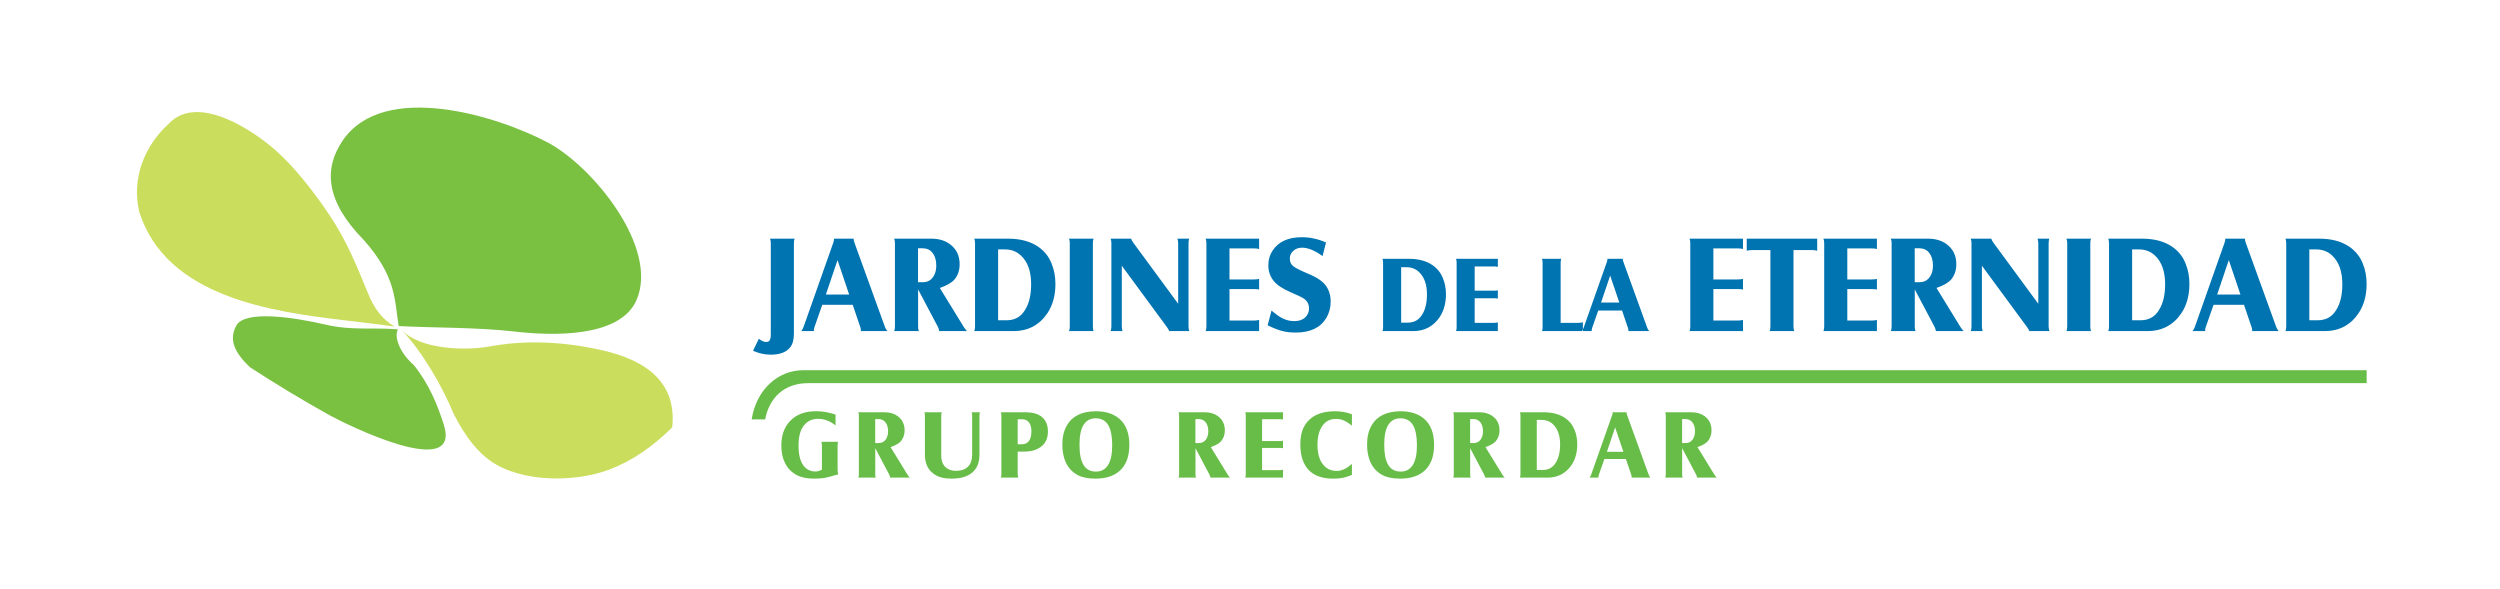
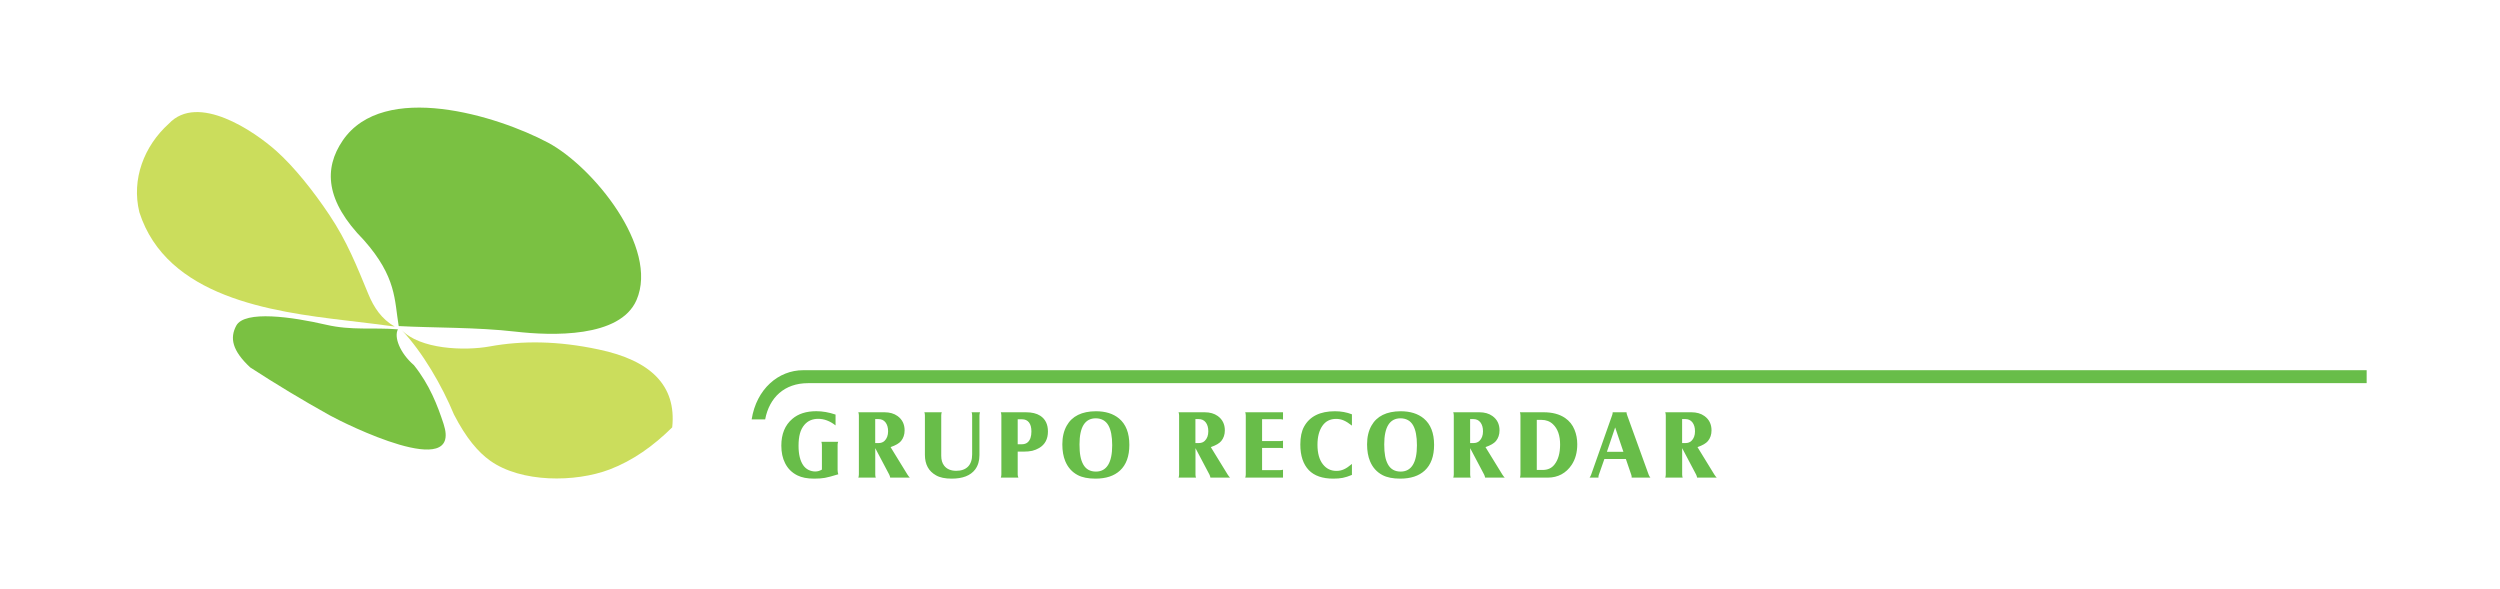
<svg xmlns="http://www.w3.org/2000/svg" width="628pt" height="148pt" viewBox="0 0 628 148" version="1.1">
  <g id="surface1">
    <path style=" stroke:none;fill-rule:evenodd;fill:rgb(47.8%,75.699%,25.899%);fill-opacity:1;" d="M 99.961 82.73 C 98.945 84.59 100.363 88.602 103.977 91.73 C 107.922 96.668 109.91 101.852 111.43 106.492 C 116.246 121.195 86.496 106.371 82.875 104.355 C 76.035 100.551 69.363 96.527 62.844 92.289 C 58.324 88.059 57.688 84.91 59.344 81.812 C 61.438 77.891 73.414 79.602 81.906 81.57 C 88.41 83.078 93.633 82.207 99.961 82.73 Z M 100.152 81.91 C 108.828 82.375 119.684 82.18 129.48 83.305 C 138.609 84.352 155.758 84.918 159.898 75.363 C 165.594 62.203 148.914 41.809 137.641 35.82 C 124.867 29.039 96.367 20.266 86.105 35.277 C 81.281 42.336 81.719 50.473 91.418 60.332 C 99.648 69.641 99.062 75.363 100.152 81.91 " />
    <path style=" stroke:none;fill-rule:evenodd;fill:rgb(79.599%,86.699%,36.099%);fill-opacity:1;" d="M 99.168 82.031 C 95.875 81.574 91.492 81.047 86.879 80.5 C 68.109 78.277 41.855 74.629 35.008 53.312 C 32.984 45.035 36.176 36.691 42.406 31.07 C 49.684 23.312 63.832 32.922 69.461 37.961 C 73.863 41.906 78.672 47.891 82.781 54.055 C 87.195 60.668 89.598 66.781 92.543 73.906 C 93.895 77.184 95.84 80.176 99.168 82.031 Z M 100.844 82.844 C 105.457 87.766 116.664 88.18 123.023 87.023 C 131.164 85.535 140.184 85.602 150.402 87.793 C 163.383 90.516 169.977 96.793 168.859 107.352 C 164.129 112.027 158.965 115.707 153.156 117.922 C 144.48 121.23 130.898 121.273 123.117 115.719 C 120.109 113.57 117.086 110.051 114.031 104.113 C 111.051 96.918 106.152 88.426 100.844 82.844 " />
-     <path style=" stroke:none;fill-rule:evenodd;fill:rgb(0%,45.099%,69.398%);fill-opacity:1;" d="M 193.434 59.949 L 199.617 59.949 C 199.496 60.195 199.426 60.578 199.426 61.082 L 199.426 83.816 C 199.426 85.297 199.133 86.43 198.52 87.215 C 197.562 88.469 195.906 89.094 193.59 89.094 C 192.109 89.094 190.648 88.766 189.164 88.121 L 190.613 85.105 C 191.344 85.645 191.938 85.906 192.406 85.906 C 192.859 85.906 193.172 85.77 193.348 85.473 C 193.539 85.176 193.625 84.652 193.625 83.906 L 193.625 61.082 C 193.609 60.629 193.559 60.266 193.434 59.949 Z M 206.555 76.57 L 204.617 82.094 C 204.496 82.422 204.445 82.684 204.445 82.895 C 204.445 82.965 204.445 83.051 204.461 83.172 L 201.289 83.172 C 201.535 82.859 201.711 82.512 201.867 82.094 L 209.324 60.961 C 209.445 60.629 209.496 60.352 209.496 60.16 C 209.496 60.09 209.496 60.039 209.496 59.949 L 214.426 59.949 C 214.426 60.195 214.48 60.508 214.617 60.91 L 222.285 82.094 C 222.422 82.492 222.633 82.84 222.91 83.172 L 216.238 83.172 C 216.258 83.066 216.258 83 216.258 82.93 C 216.258 82.703 216.203 82.422 216.082 82.094 L 214.199 76.57 Z M 207.457 73.992 L 213.312 73.992 L 210.387 65.332 Z M 230.629 72.703 L 230.629 82.039 C 230.629 82.477 230.68 82.859 230.82 83.172 L 224.617 83.172 C 224.738 82.91 224.793 82.527 224.809 82.039 L 224.809 61.082 C 224.809 60.664 224.738 60.297 224.617 59.949 L 233.887 59.949 C 235.75 59.949 237.301 60.387 238.539 61.273 C 240.211 62.477 241.062 64.184 241.062 66.379 C 241.062 67.895 240.629 69.148 239.793 70.176 C 239.113 70.996 237.875 71.711 236.082 72.336 L 242.094 82.129 C 242.406 82.613 242.684 82.965 242.93 83.172 L 235.941 83.172 C 235.871 82.805 235.77 82.441 235.594 82.094 Z M 230.609 70.891 L 231.797 70.891 C 232.684 70.891 233.398 70.629 233.922 70.125 C 234.758 69.324 235.191 68.172 235.191 66.711 C 235.191 65.387 234.879 64.324 234.27 63.539 C 233.66 62.754 232.824 62.371 231.777 62.371 L 230.609 62.371 Z M 244.738 59.949 L 253.188 59.949 C 256.289 59.949 258.816 60.629 260.785 61.973 C 262.336 63.035 263.449 64.426 264.148 66.168 C 264.809 67.773 265.121 69.496 265.121 71.328 C 265.121 74.199 264.461 76.641 263.117 78.66 C 262.145 80.125 260.941 81.238 259.496 82.023 C 258.051 82.789 256.445 83.172 254.672 83.172 L 244.738 83.172 C 244.859 82.84 244.93 82.457 244.93 82.039 L 244.93 61.082 C 244.914 60.594 244.859 60.23 244.738 59.949 Z M 250.73 80.453 L 252.789 80.453 C 254.602 80.453 255.992 79.828 256.988 78.574 C 258.344 76.883 259.023 74.496 259.023 71.414 C 259.023 68.227 258.188 65.82 256.48 64.203 C 255.402 63.172 254.043 62.652 252.406 62.652 L 250.73 62.652 Z M 268.535 59.949 L 274.703 59.949 C 274.602 60.23 274.531 60.594 274.531 61.082 L 274.531 82.039 C 274.531 82.527 274.602 82.895 274.703 83.172 L 268.535 83.172 C 268.66 82.859 268.727 82.492 268.727 82.039 L 268.727 61.082 C 268.727 60.629 268.66 60.246 268.535 59.949 Z M 281.793 66.746 L 281.793 82.039 C 281.812 82.492 281.883 82.875 281.984 83.172 L 278.988 83.172 C 279.109 82.84 279.18 82.457 279.18 82.039 L 279.18 61.082 C 279.164 60.613 279.109 60.23 278.988 59.949 L 284.145 59.949 C 284.199 60.195 284.371 60.523 284.668 60.945 L 295.957 76.309 L 295.957 61.082 C 295.941 60.629 295.887 60.266 295.766 59.949 L 298.746 59.949 C 298.621 60.16 298.57 60.543 298.555 61.082 L 298.555 82.074 C 298.57 82.492 298.641 82.859 298.762 83.172 L 293.711 83.172 C 293.641 82.945 293.449 82.598 293.117 82.145 Z M 302.855 59.949 L 316.289 59.949 L 316.289 62.547 C 315.922 62.457 315.539 62.406 315.137 62.406 L 308.848 62.406 L 308.848 70.195 L 315 70.195 C 315.52 70.195 315.957 70.141 316.289 70.055 L 316.289 72.738 C 315.977 72.648 315.574 72.613 315.051 72.613 L 308.848 72.613 L 308.848 80.523 L 314.945 80.523 C 315.453 80.523 315.906 80.473 316.289 80.367 L 316.289 83.172 L 302.855 83.172 C 302.977 82.859 303.047 82.492 303.047 82.059 L 303.047 61.082 C 303.031 60.594 302.977 60.23 302.855 59.949 Z M 318.43 81.711 L 319.406 78.016 C 320.121 78.609 320.695 79.043 321.113 79.34 C 322.387 80.227 323.727 80.664 325.121 80.664 C 326.27 80.664 327.191 80.367 327.855 79.742 C 328.5 79.133 328.832 78.363 328.832 77.477 C 328.832 76.449 328.395 75.613 327.523 75.004 C 327.09 74.707 325.957 74.148 324.074 73.348 C 322.07 72.457 320.68 71.52 319.895 70.508 C 319.039 69.395 318.605 68.102 318.605 66.641 C 318.605 65.246 318.988 63.973 319.738 62.859 C 321.219 60.664 323.656 59.586 327.07 59.586 C 329.074 59.586 331.078 60.02 333.102 60.91 L 332.227 64.324 C 330.277 62.91 328.551 62.215 327.07 62.215 C 326.199 62.215 325.469 62.477 324.895 63 C 324.301 63.523 324.004 64.164 324.004 64.949 C 324.004 65.77 324.285 66.395 324.84 66.848 C 325.383 67.301 326.672 67.945 328.691 68.801 C 330.852 69.688 332.316 70.699 333.082 71.797 C 333.867 72.91 334.266 74.234 334.266 75.75 C 334.266 77.266 333.898 78.645 333.168 79.879 C 331.688 82.32 329.145 83.539 325.504 83.539 C 324.23 83.539 323.066 83.418 322.035 83.137 C 320.992 82.859 319.789 82.391 318.43 81.711 Z M 347.281 65.012 L 353.891 65.012 C 356.312 65.012 358.289 65.543 359.828 66.594 C 361.039 67.422 361.914 68.512 362.457 69.875 C 362.977 71.129 363.223 72.477 363.223 73.906 C 363.223 76.156 362.703 78.062 361.652 79.645 C 360.891 80.789 359.953 81.66 358.82 82.273 C 357.691 82.871 356.438 83.172 355.047 83.172 L 347.281 83.172 C 347.379 82.914 347.43 82.613 347.43 82.285 L 347.43 65.898 C 347.418 65.516 347.379 65.23 347.281 65.012 Z M 351.969 81.047 L 353.574 81.047 C 354.992 81.047 356.082 80.555 356.859 79.574 C 357.922 78.254 358.453 76.387 358.453 73.977 C 358.453 71.484 357.797 69.602 356.465 68.336 C 355.617 67.531 354.555 67.121 353.273 67.121 L 351.969 67.121 Z M 365.754 65.012 L 376.258 65.012 L 376.258 67.043 C 375.973 66.973 375.672 66.934 375.359 66.934 L 370.441 66.934 L 370.441 73.023 L 375.25 73.023 C 375.66 73.023 376 72.98 376.258 72.914 L 376.258 75.012 C 376.016 74.945 375.699 74.918 375.293 74.918 L 370.441 74.918 L 370.441 81.102 L 375.211 81.102 C 375.605 81.102 375.961 81.062 376.258 80.98 L 376.258 83.172 L 365.754 83.172 C 365.852 82.926 365.906 82.641 365.906 82.301 L 365.906 65.898 C 365.891 65.516 365.852 65.23 365.754 65.012 Z M 397.621 83.172 L 387.352 83.172 C 387.445 82.926 387.5 82.641 387.5 82.301 L 387.5 65.898 C 387.5 65.543 387.445 65.258 387.352 65.012 L 392.188 65.012 C 392.09 65.242 392.051 65.543 392.035 65.898 L 392.035 81.102 L 396.531 81.102 C 397.023 81.09 397.379 81.035 397.621 80.938 Z M 401.477 78.008 L 399.965 82.328 C 399.871 82.586 399.828 82.789 399.828 82.953 C 399.828 83.008 399.828 83.078 399.844 83.172 L 397.363 83.172 C 397.555 82.926 397.691 82.656 397.812 82.328 L 403.645 65.801 C 403.738 65.543 403.781 65.324 403.781 65.176 C 403.781 65.121 403.781 65.078 403.781 65.012 L 407.637 65.012 C 407.637 65.203 407.676 65.449 407.785 65.762 L 413.781 82.328 C 413.891 82.641 414.051 82.914 414.27 83.172 L 409.051 83.172 C 409.066 83.09 409.066 83.035 409.066 82.98 C 409.066 82.805 409.023 82.586 408.93 82.328 L 407.461 78.008 Z M 402.188 75.992 L 406.766 75.992 L 404.477 69.223 Z M 424.41 59.949 L 437.84 59.949 L 437.84 62.547 C 437.477 62.457 437.094 62.406 436.691 62.406 L 430.402 62.406 L 430.402 70.195 L 436.551 70.195 C 437.074 70.195 437.512 70.141 437.84 70.055 L 437.84 72.738 C 437.527 72.648 437.129 72.613 436.605 72.613 L 430.402 72.613 L 430.402 80.523 L 436.5 80.523 C 437.004 80.523 437.457 80.473 437.84 80.367 L 437.84 83.172 L 424.41 83.172 C 424.531 82.859 424.602 82.492 424.602 82.059 L 424.602 61.082 C 424.586 60.594 424.531 60.23 424.41 59.949 Z M 438.781 59.949 L 456.48 59.949 L 456.48 62.98 C 455.992 62.859 455.559 62.809 455.141 62.809 L 450.523 62.809 L 450.523 82.039 C 450.539 82.492 450.609 82.875 450.715 83.172 L 444.547 83.172 C 444.652 82.875 444.723 82.492 444.723 82.039 L 444.723 62.809 L 440.297 62.809 C 439.809 62.809 439.305 62.859 438.781 62.98 Z M 458.051 59.949 L 471.48 59.949 L 471.48 62.547 C 471.113 62.457 470.73 62.406 470.332 62.406 L 464.043 62.406 L 464.043 70.195 L 470.191 70.195 C 470.715 70.195 471.148 70.141 471.48 70.055 L 471.48 72.738 C 471.168 72.648 470.766 72.613 470.242 72.613 L 464.043 72.613 L 464.043 80.523 L 470.141 80.523 C 470.645 80.523 471.098 80.473 471.48 80.367 L 471.48 83.172 L 458.051 83.172 C 458.172 82.859 458.242 82.492 458.242 82.059 L 458.242 61.082 C 458.223 60.594 458.172 60.23 458.051 59.949 Z M 480.992 72.703 L 480.992 82.039 C 480.992 82.477 481.047 82.859 481.184 83.172 L 474.984 83.172 C 475.105 82.91 475.156 82.527 475.176 82.039 L 475.176 61.082 C 475.176 60.664 475.105 60.297 474.984 59.949 L 484.25 59.949 C 486.113 59.949 487.664 60.387 488.902 61.273 C 490.574 62.477 491.43 64.184 491.43 66.379 C 491.43 67.895 490.992 69.148 490.156 70.176 C 489.477 70.996 488.238 71.711 486.445 72.336 L 492.457 82.129 C 492.77 82.613 493.047 82.965 493.293 83.172 L 486.305 83.172 C 486.234 82.805 486.133 82.441 485.957 82.094 Z M 480.977 70.891 L 482.16 70.891 C 483.051 70.891 483.762 70.629 484.285 70.125 C 485.121 69.324 485.559 68.172 485.559 66.711 C 485.559 65.387 485.242 64.324 484.633 63.539 C 484.023 62.754 483.188 62.371 482.145 62.371 L 480.977 62.371 Z M 497.855 66.746 L 497.855 82.039 C 497.875 82.492 497.941 82.875 498.047 83.172 L 495.051 83.172 C 495.172 82.84 495.242 82.457 495.242 82.039 L 495.242 61.082 C 495.227 60.613 495.172 60.23 495.051 59.949 L 500.211 59.949 C 500.262 60.195 500.434 60.523 500.73 60.945 L 512.02 76.309 L 512.02 61.082 C 512.004 60.629 511.949 60.266 511.828 59.949 L 514.809 59.949 C 514.684 60.16 514.633 60.543 514.617 61.082 L 514.617 82.074 C 514.633 82.492 514.703 82.859 514.824 83.172 L 509.773 83.172 C 509.703 82.945 509.512 82.598 509.18 82.145 Z M 519.094 59.949 L 525.262 59.949 C 525.156 60.23 525.086 60.594 525.086 61.082 L 525.086 82.039 C 525.086 82.527 525.156 82.895 525.262 83.172 L 519.094 83.172 C 519.215 82.859 519.285 82.492 519.285 82.039 L 519.285 61.082 C 519.285 60.629 519.215 60.246 519.094 59.949 Z M 529.598 59.949 L 538.047 59.949 C 541.148 59.949 543.676 60.629 545.641 61.973 C 547.191 63.035 548.309 64.426 549.004 66.168 C 549.668 67.773 549.98 69.496 549.98 71.328 C 549.98 74.199 549.316 76.641 547.977 78.66 C 547 80.125 545.801 81.238 544.352 82.023 C 542.906 82.789 541.305 83.172 539.527 83.172 L 529.598 83.172 C 529.719 82.84 529.789 82.457 529.789 82.039 L 529.789 61.082 C 529.773 60.594 529.719 60.23 529.598 59.949 Z M 535.59 80.453 L 537.645 80.453 C 539.457 80.453 540.852 79.828 541.844 78.574 C 543.203 76.883 543.883 74.496 543.883 71.414 C 543.883 68.227 543.047 65.82 541.34 64.203 C 540.258 63.172 538.898 62.652 537.262 62.652 L 535.59 62.652 Z M 556.043 76.57 L 554.109 82.094 C 553.988 82.422 553.934 82.684 553.934 82.895 C 553.934 82.965 553.934 83.051 553.953 83.172 L 550.781 83.172 C 551.023 82.859 551.199 82.512 551.355 82.094 L 558.812 60.961 C 558.934 60.629 558.988 60.352 558.988 60.16 C 558.988 60.09 558.988 60.039 558.988 59.949 L 563.918 59.949 C 563.918 60.195 563.969 60.508 564.109 60.91 L 571.773 82.094 C 571.914 82.492 572.121 82.84 572.402 83.172 L 565.73 83.172 C 565.746 83.066 565.746 83 565.746 82.93 C 565.746 82.703 565.695 82.422 565.57 82.094 L 563.691 76.57 Z M 556.949 73.992 L 562.801 73.992 L 559.875 65.332 Z M 574.109 59.949 L 582.559 59.949 C 585.66 59.949 588.184 60.629 590.152 61.973 C 591.703 63.035 592.82 64.426 593.516 66.168 C 594.18 67.773 594.492 69.496 594.492 71.328 C 594.492 74.199 593.828 76.641 592.488 78.66 C 591.512 80.125 590.309 81.238 588.863 82.023 C 587.418 82.789 585.816 83.172 584.039 83.172 L 574.109 83.172 C 574.23 82.84 574.301 82.457 574.301 82.039 L 574.301 61.082 C 574.281 60.594 574.23 60.23 574.109 59.949 Z M 580.102 80.453 L 582.156 80.453 C 583.969 80.453 585.363 79.828 586.355 78.574 C 587.715 76.883 588.395 74.496 588.395 71.414 C 588.395 68.227 587.559 65.82 585.852 64.203 C 584.77 63.172 583.41 62.652 581.773 62.652 L 580.102 62.652 L 580.102 80.453 " />
    <path style=" stroke:none;fill-rule:evenodd;fill:rgb(40.799%,74.1%,28.6%);fill-opacity:1;" d="M 209.891 104.141 L 209.891 106.863 C 208.484 105.754 207.031 105.211 205.531 105.211 C 204.09 105.211 202.934 105.703 202.07 106.715 C 201.555 107.316 201.184 108.031 200.949 108.883 C 200.715 109.73 200.594 110.766 200.594 111.984 C 200.594 114.152 201 115.801 201.812 116.934 C 202.145 117.402 202.574 117.773 203.105 118.043 C 203.633 118.301 204.199 118.438 204.805 118.438 C 205.383 118.438 205.938 118.277 206.465 117.957 L 206.465 111.777 C 206.453 111.441 206.402 111.172 206.328 110.977 L 210.539 110.977 C 210.453 111.195 210.418 111.469 210.406 111.777 L 210.406 118.043 C 210.418 118.473 210.469 118.844 210.578 119.141 C 209.051 119.605 207.93 119.914 207.203 120.039 C 206.477 120.172 205.578 120.234 204.508 120.234 C 202.797 120.234 201.395 119.965 200.309 119.422 C 198.918 118.734 197.883 117.699 197.207 116.332 C 196.578 115.102 196.27 113.633 196.27 111.934 C 196.27 109.031 197.191 106.789 199.027 105.227 C 200.531 103.93 202.551 103.293 205.062 103.293 C 206.613 103.293 208.215 103.574 209.891 104.141 Z M 219.863 112.574 L 219.863 119.176 C 219.863 119.484 219.898 119.754 219.996 119.977 L 215.613 119.977 C 215.699 119.793 215.738 119.52 215.75 119.176 L 215.75 104.363 C 215.75 104.066 215.699 103.809 215.613 103.562 L 222.164 103.562 C 223.48 103.562 224.578 103.871 225.453 104.5 C 226.633 105.348 227.238 106.555 227.238 108.105 C 227.238 109.176 226.93 110.062 226.34 110.789 C 225.859 111.367 224.984 111.875 223.715 112.316 L 227.965 119.238 C 228.188 119.582 228.383 119.828 228.555 119.977 L 223.617 119.977 C 223.57 119.719 223.496 119.461 223.371 119.215 Z M 219.852 111.297 L 220.688 111.297 C 221.316 111.297 221.82 111.109 222.188 110.754 C 222.781 110.188 223.09 109.375 223.09 108.34 C 223.09 107.402 222.867 106.652 222.438 106.098 C 222.004 105.543 221.414 105.273 220.676 105.273 L 219.852 105.273 Z M 246.176 103.562 C 246.102 103.785 246.051 104.055 246.039 104.363 L 246.039 114.324 C 246.039 115.754 245.684 116.961 244.957 117.934 C 243.785 119.473 241.828 120.234 239.059 120.234 C 237.406 120.234 236.09 119.965 235.117 119.398 C 233.258 118.352 232.336 116.641 232.336 114.25 L 232.336 104.363 C 232.336 104.055 232.297 103.785 232.199 103.562 L 236.57 103.562 C 236.484 103.797 236.438 104.066 236.438 104.363 L 236.438 114.484 C 236.438 115.52 236.684 116.344 237.16 116.961 C 237.828 117.832 238.848 118.266 240.203 118.266 C 241.484 118.266 242.469 117.918 243.172 117.207 C 243.859 116.492 244.203 115.48 244.203 114.152 L 244.203 104.363 C 244.191 104.02 244.156 103.758 244.07 103.562 Z M 255.645 113.449 L 255.645 119.176 C 255.645 119.398 255.691 119.668 255.816 119.977 L 251.406 119.977 C 251.492 119.73 251.543 119.473 251.543 119.176 L 251.543 104.375 C 251.531 104.043 251.492 103.773 251.406 103.562 L 257.699 103.562 C 259.191 103.562 260.383 103.844 261.297 104.426 C 262.59 105.262 263.242 106.578 263.242 108.391 C 263.242 110.273 262.516 111.664 261.035 112.539 C 260.484 112.859 259.902 113.094 259.301 113.242 C 258.695 113.375 257.957 113.449 257.086 113.449 Z M 255.645 111.602 L 256.605 111.602 C 257.27 111.602 257.785 111.441 258.156 111.109 C 258.785 110.555 259.09 109.645 259.09 108.379 C 259.09 107.391 258.895 106.641 258.477 106.109 C 258.07 105.582 257.492 105.324 256.738 105.324 L 255.645 105.324 Z M 275.281 103.305 C 277.695 103.305 279.629 103.906 281.105 105.125 C 282.832 106.566 283.691 108.77 283.691 111.75 C 283.691 114.605 282.906 116.762 281.34 118.203 C 279.875 119.559 277.82 120.234 275.184 120.234 C 273.336 120.234 271.859 119.938 270.738 119.348 C 269.297 118.598 268.254 117.426 267.598 115.852 C 267.105 114.668 266.859 113.254 266.859 111.613 C 266.859 109.781 267.23 108.219 267.969 106.91 C 269.312 104.535 271.746 103.328 275.281 103.305 Z M 275.281 105.078 C 272.535 105.078 271.172 107.27 271.172 111.641 C 271.172 112.809 271.242 113.781 271.391 114.559 C 271.527 115.336 271.762 116.023 272.094 116.641 C 272.758 117.848 273.816 118.461 275.297 118.461 C 276.637 118.461 277.66 117.906 278.348 116.801 C 279.039 115.691 279.383 114.039 279.383 111.848 C 279.383 109.633 279.062 107.969 278.422 106.848 C 277.758 105.691 276.711 105.102 275.281 105.078 Z M 300.305 112.574 L 300.305 119.176 C 300.305 119.484 300.34 119.754 300.438 119.977 L 296.055 119.977 C 296.141 119.793 296.18 119.52 296.191 119.176 L 296.191 104.363 C 296.191 104.066 296.141 103.809 296.055 103.562 L 302.605 103.562 C 303.922 103.562 305.02 103.871 305.895 104.5 C 307.074 105.348 307.68 106.555 307.68 108.105 C 307.68 109.176 307.371 110.062 306.777 110.789 C 306.301 111.367 305.426 111.875 304.156 112.316 L 308.406 119.238 C 308.629 119.582 308.824 119.828 308.996 119.977 L 304.059 119.977 C 304.008 119.719 303.934 119.461 303.812 119.215 Z M 300.289 111.297 L 301.129 111.297 C 301.754 111.297 302.262 111.109 302.629 110.754 C 303.223 110.188 303.527 109.375 303.527 108.34 C 303.527 107.402 303.309 106.652 302.879 106.098 C 302.445 105.543 301.855 105.273 301.117 105.273 L 300.289 105.273 Z M 312.801 103.562 L 322.293 103.562 L 322.293 105.398 C 322.035 105.336 321.766 105.297 321.48 105.297 L 317.035 105.297 L 317.035 110.801 L 321.383 110.801 C 321.754 110.801 322.059 110.766 322.293 110.703 L 322.293 112.602 C 322.07 112.539 321.789 112.516 321.418 112.516 L 317.035 112.516 L 317.035 118.105 L 321.348 118.105 C 321.703 118.105 322.023 118.066 322.293 117.992 L 322.293 119.977 L 312.801 119.977 C 312.887 119.754 312.938 119.496 312.938 119.188 L 312.938 104.363 C 312.922 104.02 312.887 103.758 312.801 103.562 Z M 339.605 104.078 L 339.605 106.91 C 338.816 106.297 338.117 105.852 337.523 105.605 C 336.934 105.348 336.293 105.227 335.617 105.227 C 334.141 105.227 332.992 105.805 332.191 106.961 C 331.367 108.145 330.949 109.73 330.949 111.727 C 330.949 113.855 331.406 115.492 332.328 116.652 C 333.191 117.746 334.312 118.289 335.715 118.289 C 336.379 118.289 337.008 118.164 337.586 117.895 C 338.18 117.637 338.844 117.18 339.605 116.539 L 339.605 119.297 C 338.742 119.656 337.98 119.902 337.289 120.039 C 336.602 120.172 335.824 120.234 334.926 120.234 C 332.219 120.234 330.16 119.531 328.781 118.105 C 327.355 116.613 326.641 114.473 326.641 111.652 C 326.641 109.793 326.961 108.289 327.59 107.156 C 329.004 104.586 331.602 103.305 335.344 103.305 C 336.871 103.305 338.289 103.562 339.605 104.078 Z M 351.832 103.305 C 354.246 103.305 356.18 103.906 357.656 105.125 C 359.379 106.566 360.242 108.77 360.242 111.75 C 360.242 114.605 359.453 116.762 357.891 118.203 C 356.426 119.559 354.367 120.234 351.734 120.234 C 349.887 120.234 348.41 119.938 347.289 119.348 C 345.848 118.598 344.801 117.426 344.148 115.852 C 343.656 114.668 343.41 113.254 343.41 111.613 C 343.41 109.781 343.777 108.219 344.52 106.91 C 345.859 104.535 348.297 103.328 351.832 103.305 Z M 351.832 105.078 C 349.086 105.078 347.719 107.27 347.719 111.641 C 347.719 112.809 347.793 113.781 347.941 114.559 C 348.078 115.336 348.312 116.023 348.645 116.641 C 349.309 117.848 350.367 118.461 351.844 118.461 C 353.188 118.461 354.211 117.906 354.898 116.801 C 355.59 115.691 355.934 114.039 355.934 111.848 C 355.934 109.633 355.613 107.969 354.973 106.848 C 354.309 105.691 353.262 105.102 351.832 105.078 Z M 369.305 112.574 L 369.305 119.176 C 369.305 119.484 369.34 119.754 369.441 119.977 L 365.055 119.977 C 365.141 119.793 365.18 119.52 365.191 119.176 L 365.191 104.363 C 365.191 104.066 365.141 103.809 365.055 103.562 L 371.605 103.562 C 372.926 103.562 374.02 103.871 374.895 104.5 C 376.078 105.348 376.68 106.555 376.68 108.105 C 376.68 109.176 376.371 110.062 375.781 110.789 C 375.301 111.367 374.426 111.875 373.156 112.316 L 377.406 119.238 C 377.629 119.582 377.824 119.828 377.996 119.977 L 373.059 119.977 C 373.012 119.719 372.938 119.461 372.812 119.215 Z M 369.293 111.297 L 370.129 111.297 C 370.758 111.297 371.262 111.109 371.633 110.754 C 372.223 110.188 372.531 109.375 372.531 108.34 C 372.531 107.402 372.309 106.652 371.879 106.098 C 371.445 105.543 370.855 105.273 370.117 105.273 L 369.293 105.273 Z M 381.801 103.562 L 387.773 103.562 C 389.965 103.562 391.75 104.043 393.145 104.992 C 394.238 105.742 395.027 106.727 395.52 107.957 C 395.988 109.09 396.207 110.309 396.207 111.602 C 396.207 113.633 395.742 115.359 394.793 116.785 C 394.102 117.82 393.254 118.609 392.23 119.164 C 391.211 119.707 390.074 119.977 388.82 119.977 L 381.801 119.977 C 381.887 119.742 381.938 119.473 381.938 119.176 L 381.938 104.363 C 381.926 104.02 381.887 103.758 381.801 103.562 Z M 386.039 118.055 L 387.488 118.055 C 388.77 118.055 389.758 117.613 390.457 116.727 C 391.418 115.531 391.898 113.844 391.898 111.664 C 391.898 109.41 391.309 107.711 390.102 106.566 C 389.34 105.84 388.379 105.473 387.219 105.473 L 386.039 105.473 Z M 403.016 115.309 L 401.648 119.215 C 401.562 119.445 401.527 119.633 401.527 119.781 C 401.527 119.828 401.527 119.891 401.539 119.977 L 399.297 119.977 C 399.473 119.754 399.594 119.508 399.703 119.215 L 404.977 104.277 C 405.062 104.043 405.098 103.844 405.098 103.711 C 405.098 103.66 405.098 103.625 405.098 103.562 L 408.582 103.562 C 408.582 103.734 408.621 103.957 408.719 104.238 L 414.137 119.215 C 414.234 119.496 414.383 119.742 414.578 119.977 L 409.863 119.977 C 409.875 119.902 409.875 119.852 409.875 119.805 C 409.875 119.645 409.84 119.445 409.754 119.215 L 408.422 115.309 Z M 403.656 113.488 L 407.797 113.488 L 405.727 107.367 Z M 422.559 112.574 L 422.559 119.176 C 422.559 119.484 422.594 119.754 422.691 119.977 L 418.309 119.977 C 418.395 119.793 418.434 119.52 418.445 119.176 L 418.445 104.363 C 418.445 104.066 418.395 103.809 418.309 103.562 L 424.859 103.562 C 426.18 103.562 427.273 103.871 428.148 104.5 C 429.328 105.348 429.934 106.555 429.934 108.105 C 429.934 109.176 429.625 110.062 429.035 110.789 C 428.555 111.367 427.68 111.875 426.41 112.316 L 430.66 119.238 C 430.883 119.582 431.078 119.828 431.25 119.977 L 426.312 119.977 C 426.266 119.719 426.191 119.461 426.066 119.215 Z M 422.547 111.297 L 423.383 111.297 C 424.012 111.297 424.516 111.109 424.887 110.754 C 425.477 110.188 425.785 109.375 425.785 108.34 C 425.785 107.402 425.562 106.652 425.133 106.098 C 424.699 105.543 424.109 105.273 423.371 105.273 L 422.547 105.273 L 422.547 111.297 " />
    <path style=" stroke:none;fill-rule:evenodd;fill:rgb(40.799%,74.1%,28.6%);fill-opacity:1;" d="M 594.504 96.25 L 202.977 96.25 C 197.047 96.25 193.242 99.863 192.211 105.348 L 188.816 105.348 C 190.023 97.707 195.555 92.996 201.75 92.996 L 594.504 92.996 L 594.504 96.25 " />
  </g>
</svg>